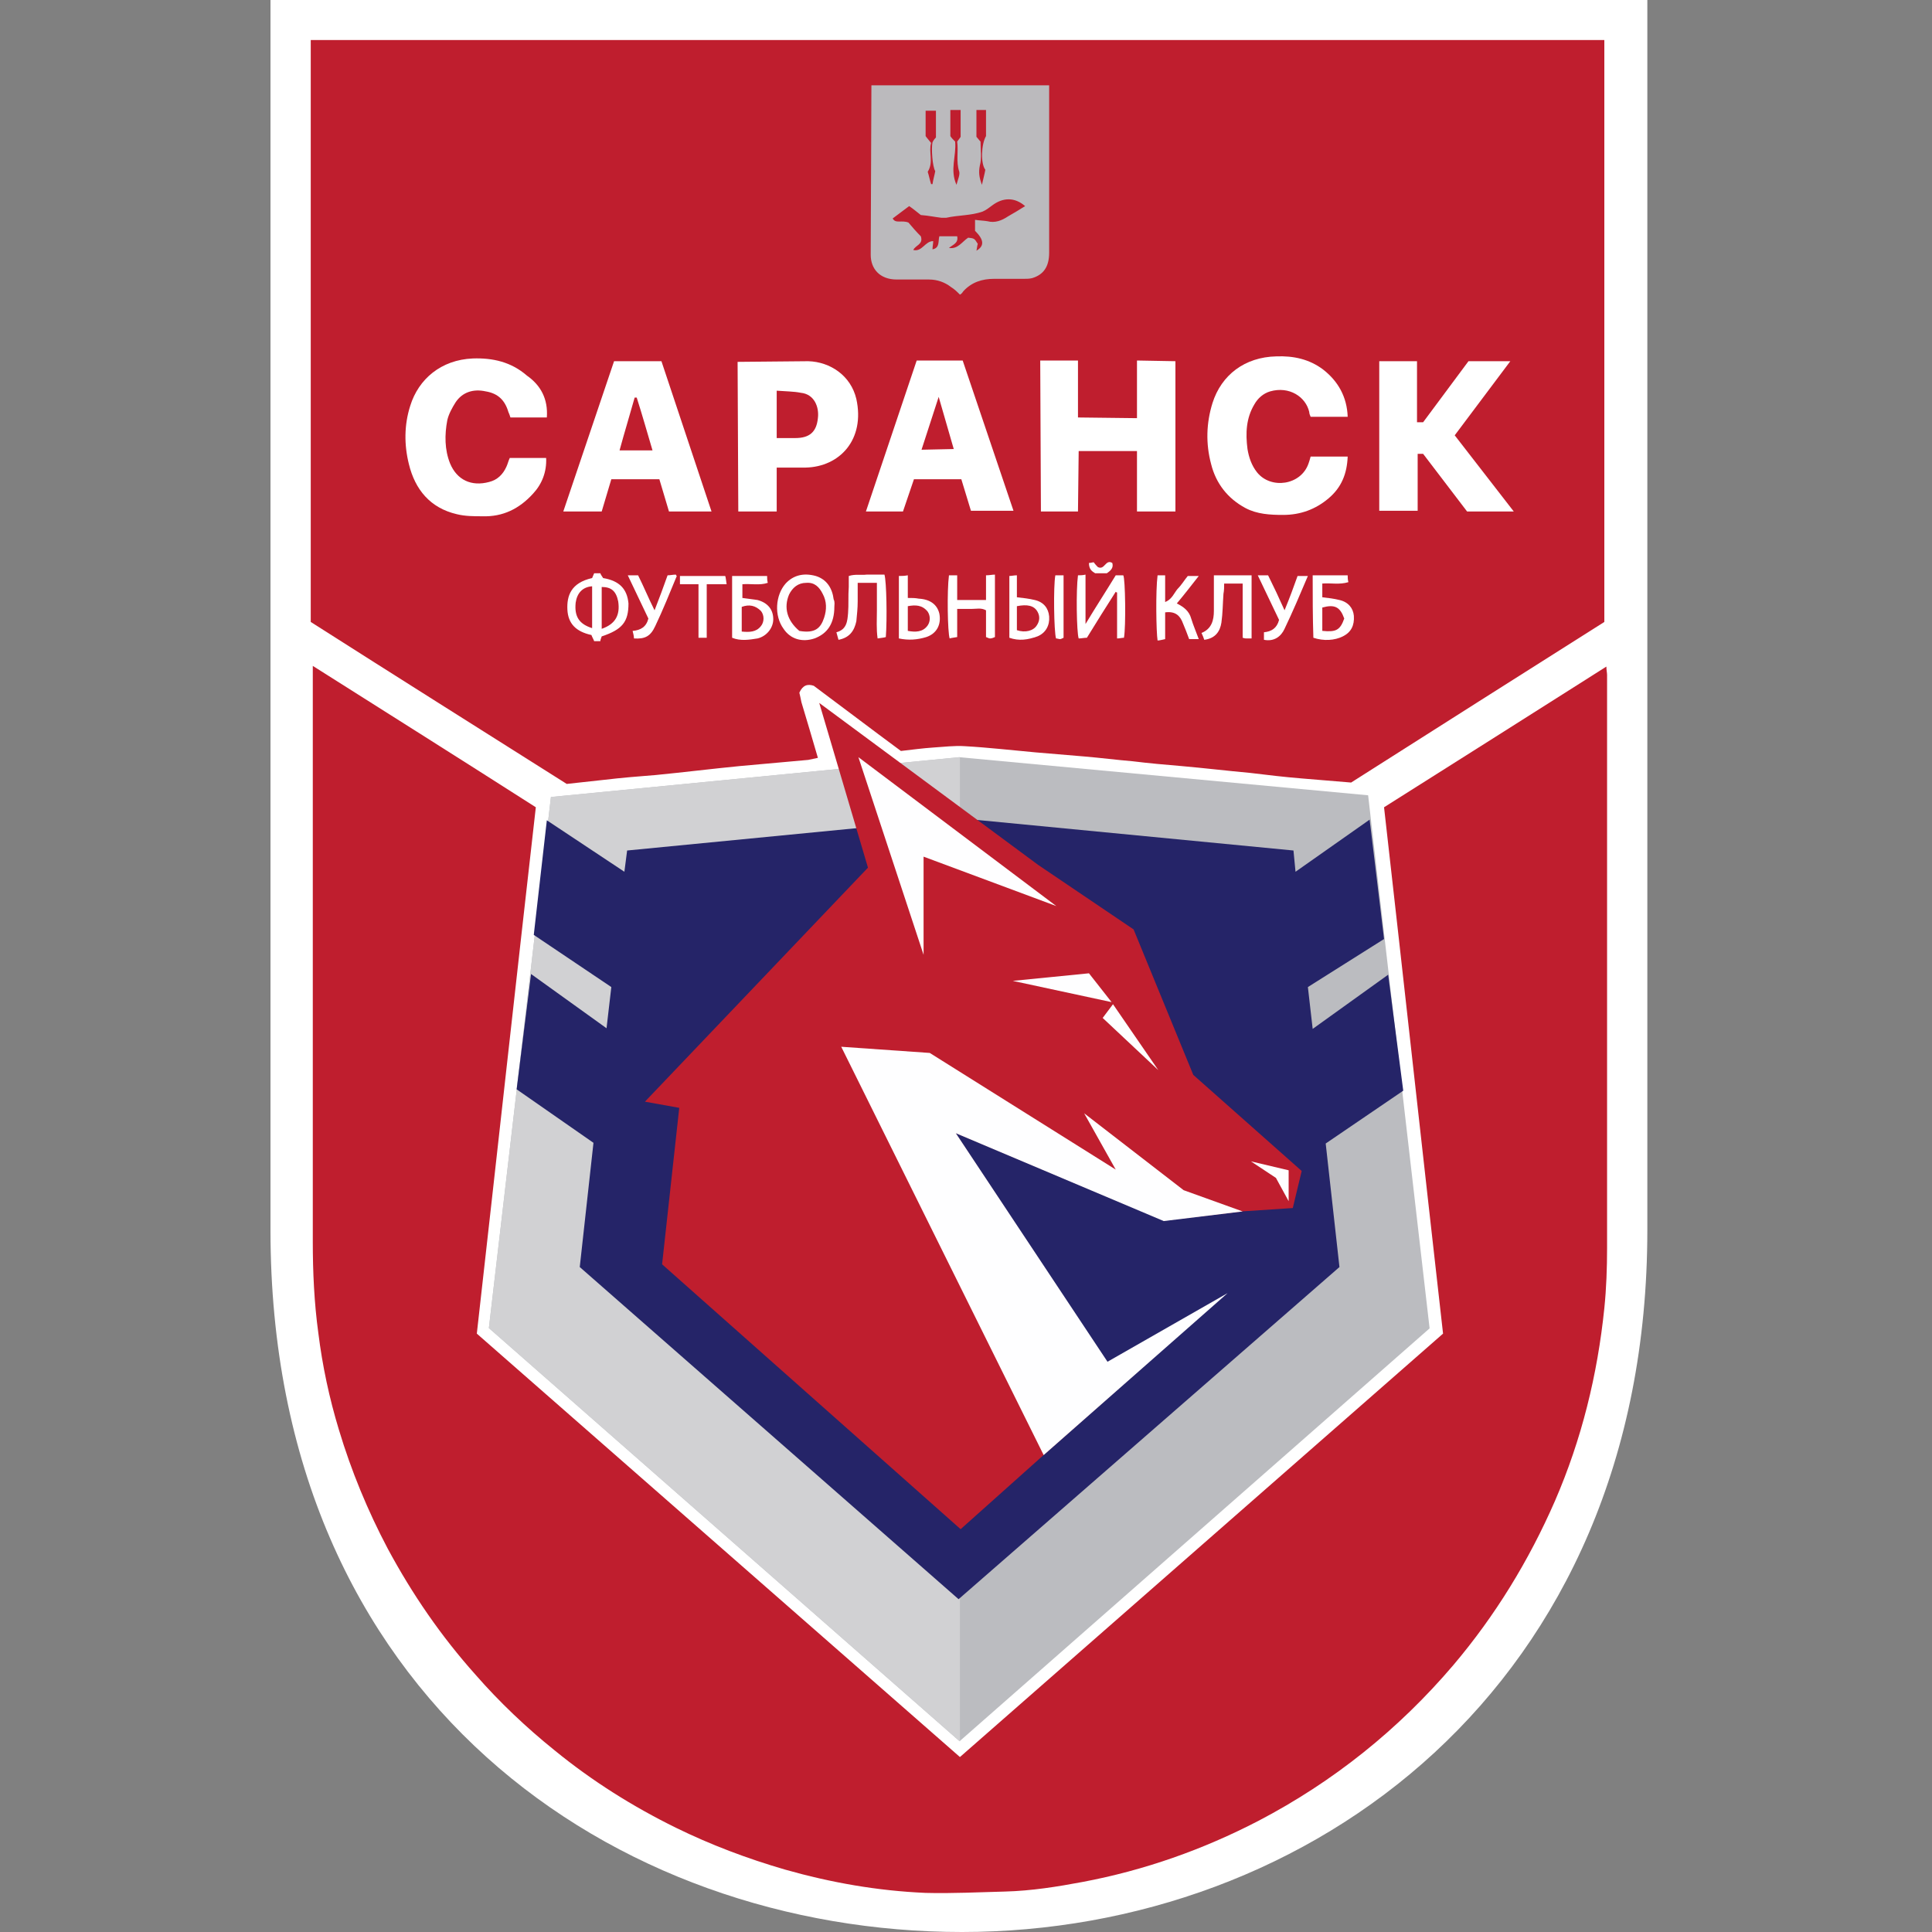
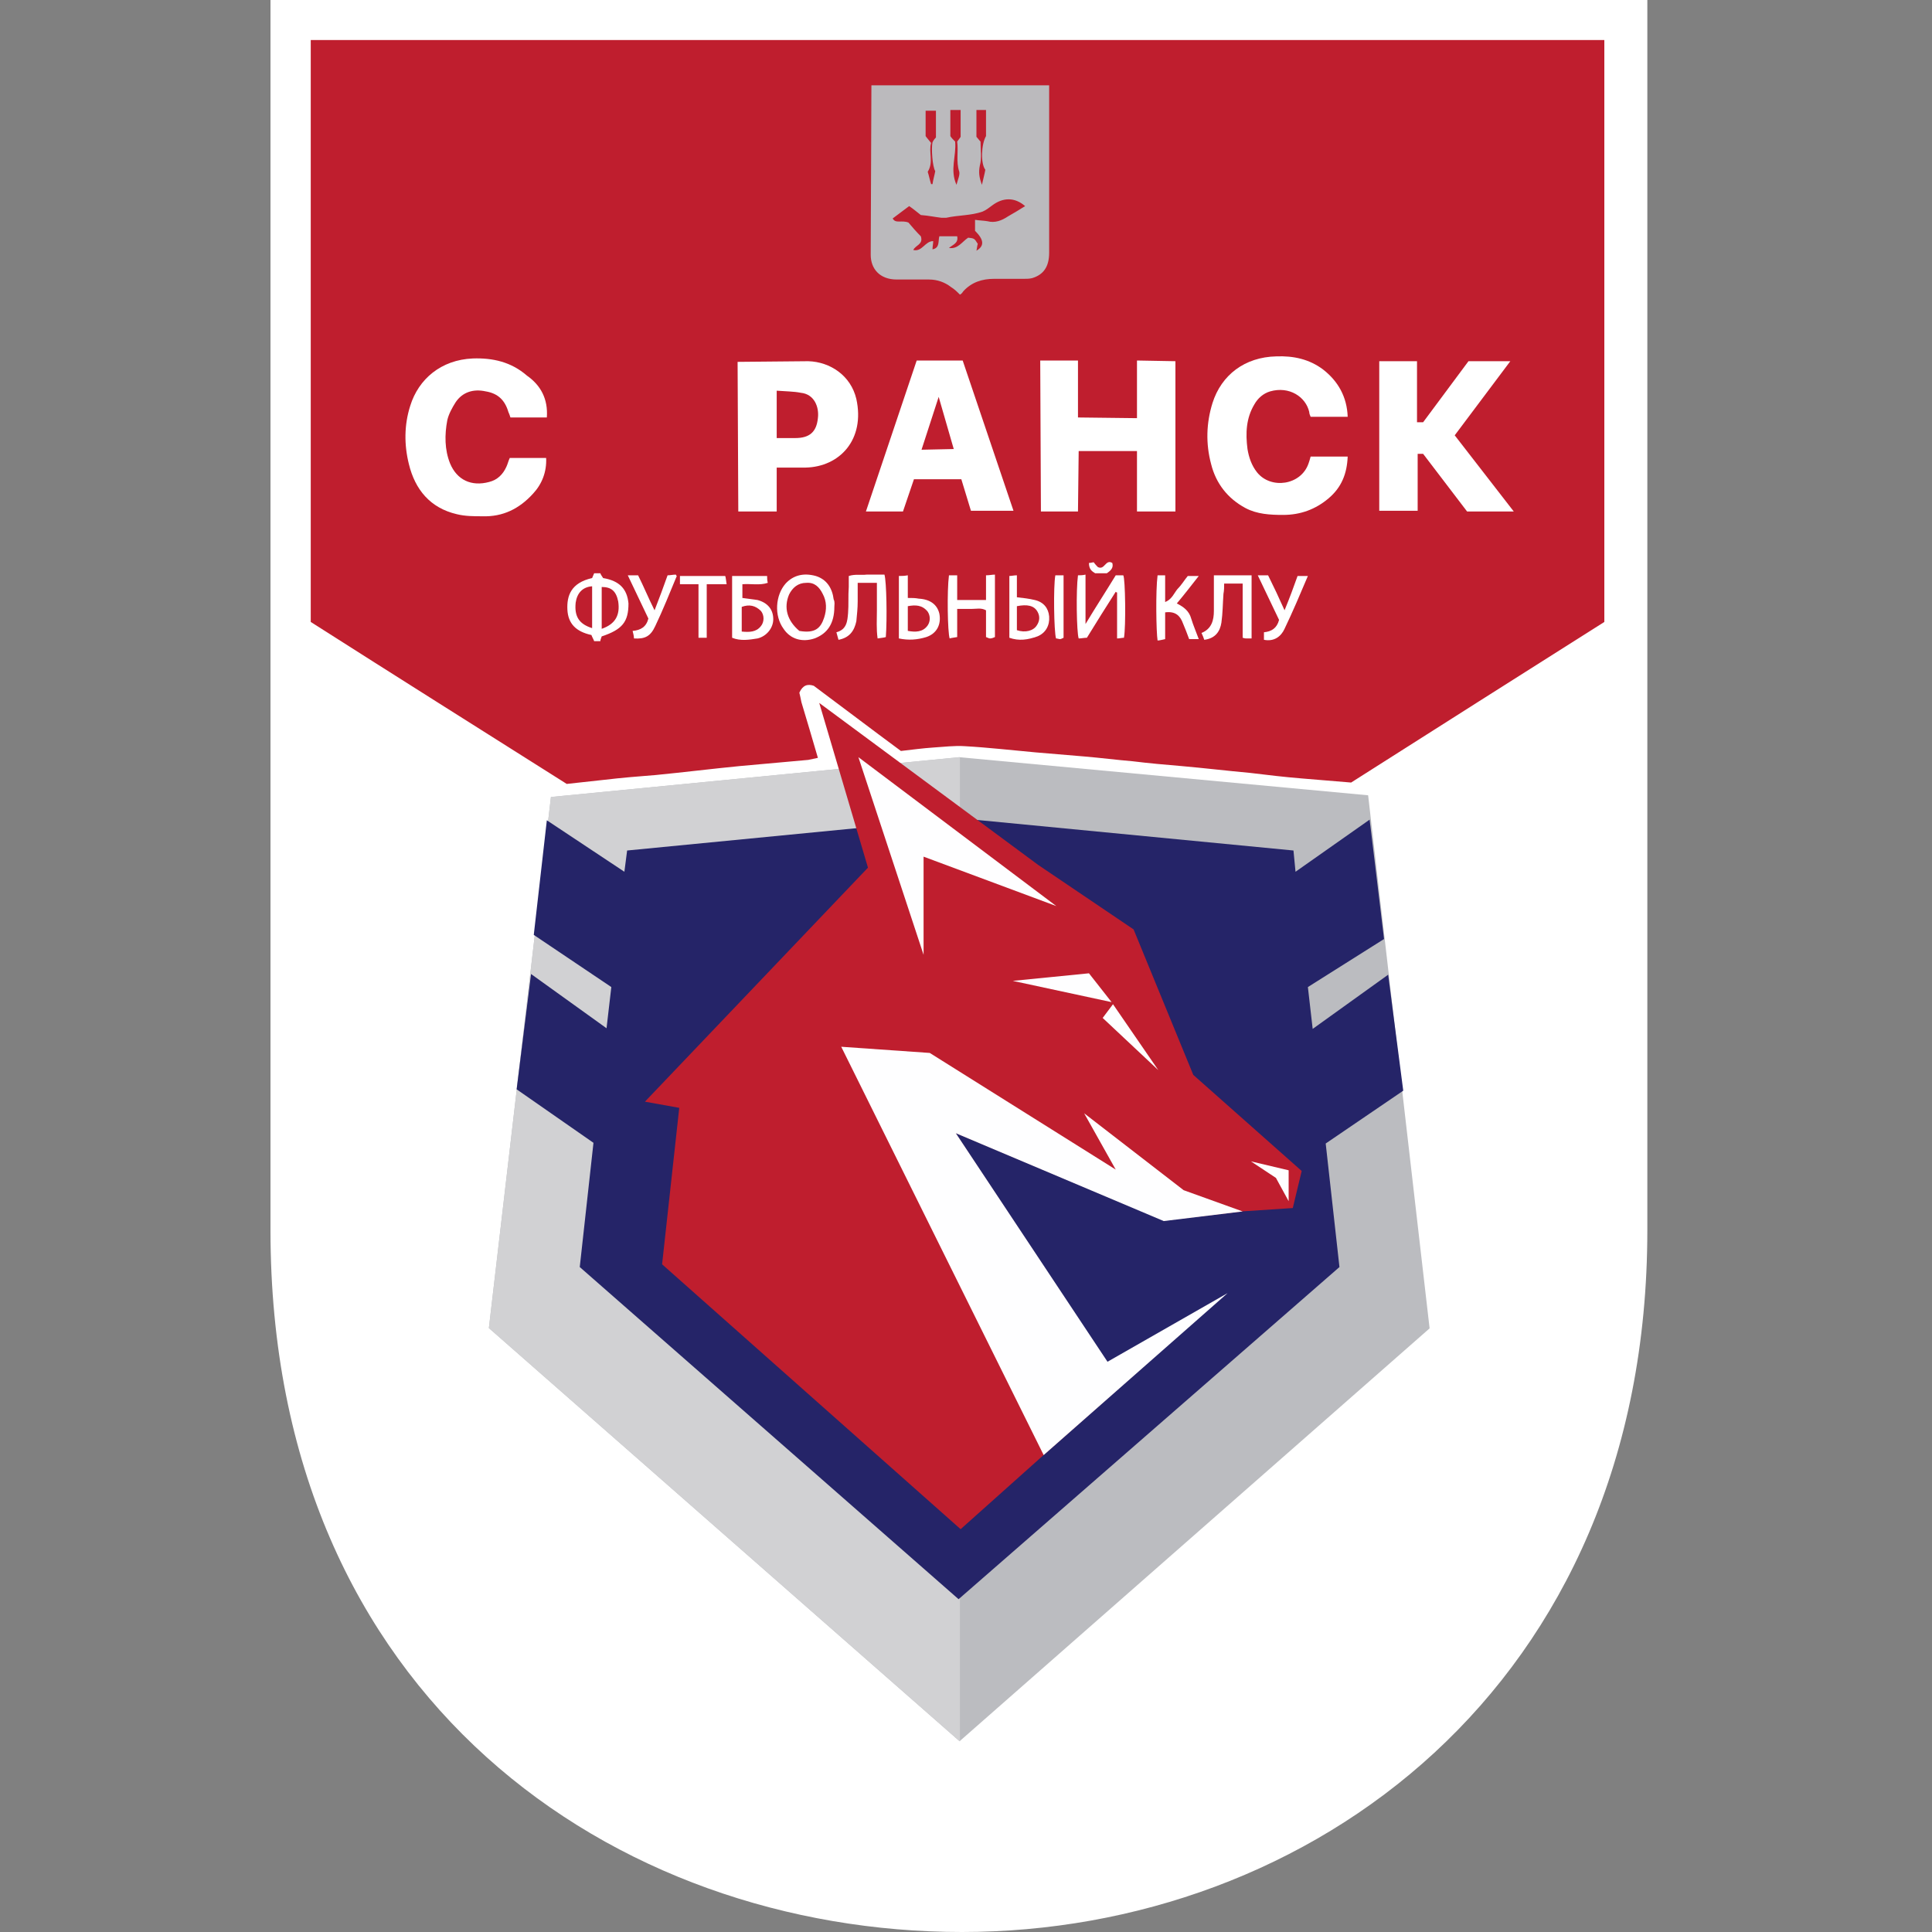
<svg xmlns="http://www.w3.org/2000/svg" width="50" height="50" viewBox="0 0 50 50" fill="none">
  <rect x="0" y="0" width="50" height="50" fill="#808080" stroke="none" />
  <g clip-path="url(#clip0)">
    <path d="M7 0H42.633V31.835C42.633 43.68 33.852 50 24.895 50C15.937 50 7 43.978 7 31.835V0Z" fill="white" />
-     <path d="M8.095 17.233C10.031 18.458 11.949 19.666 13.867 20.892C13.352 25.42 12.855 29.949 12.34 34.514C16.496 38.154 20.67 41.813 24.843 45.472C29.017 41.813 33.173 38.172 37.346 34.514C36.831 29.967 36.334 25.438 35.819 20.892C37.737 19.684 39.638 18.476 41.573 17.251C41.573 17.34 41.591 17.411 41.591 17.464C41.591 22.401 41.591 27.356 41.591 32.294C41.591 32.809 41.573 33.341 41.52 33.856C41.343 35.579 40.934 37.249 40.241 38.847C39.566 40.392 38.696 41.813 37.613 43.092C36.192 44.761 34.505 46.111 32.569 47.123C31.13 47.869 29.621 48.402 28.022 48.704C27.365 48.828 26.69 48.935 26.015 48.953C25.323 48.97 24.648 49.006 23.955 48.988C22.712 48.935 21.504 48.722 20.314 48.384C19.338 48.1 18.396 47.745 17.491 47.301C16.372 46.75 15.324 46.093 14.347 45.294C13.619 44.708 12.926 44.051 12.305 43.34C11.417 42.346 10.671 41.263 10.031 40.072C9.516 39.096 9.09 38.066 8.77 37C8.522 36.183 8.344 35.348 8.238 34.496C8.131 33.714 8.095 32.915 8.095 32.134C8.095 27.25 8.095 22.383 8.095 17.499C8.095 17.446 8.095 17.375 8.095 17.233Z" fill="#BF1E2E" />
    <path d="M34.967 20.252C34.523 20.217 34.114 20.181 33.688 20.146C33.244 20.11 32.8 20.057 32.356 20.003C31.77 19.95 31.184 19.879 30.58 19.826C30.154 19.79 29.745 19.755 29.319 19.702C28.893 19.666 28.484 19.613 28.058 19.577C27.632 19.542 27.223 19.506 26.797 19.471C26.193 19.417 25.589 19.346 24.968 19.311C24.701 19.293 24.435 19.329 24.151 19.346C23.884 19.364 23.618 19.4 23.316 19.435C22.57 18.885 21.824 18.316 21.06 17.748C20.901 17.695 20.776 17.73 20.687 17.926C20.705 17.997 20.723 18.085 20.741 18.174C20.883 18.654 21.025 19.116 21.167 19.613C21.078 19.631 21.007 19.648 20.918 19.666C20.332 19.719 19.728 19.773 19.142 19.826C18.414 19.897 17.704 19.986 16.976 20.057C16.532 20.092 16.087 20.128 15.643 20.181C15.324 20.217 14.986 20.252 14.667 20.288C12.447 18.885 10.244 17.499 8.042 16.096C8.042 11.088 8.042 6.062 8.042 1.036C19.196 1.036 30.349 1.036 41.52 1.036C41.52 6.062 41.52 11.07 41.52 16.096C39.389 17.446 37.169 18.849 34.967 20.252Z" fill="#BF1E2E" />
    <path d="M14.258 20.626L24.825 19.596L35.407 20.582L36.998 34.378L24.834 45.063L12.652 34.37L14.258 20.626Z" fill="#BBBCC0" />
    <path d="M24.843 19.598L24.825 19.596L14.258 20.626L12.652 34.37L24.834 45.063L24.843 45.054V19.598Z" fill="#D1D1D3" />
    <path d="M36.316 28.227L34.309 29.594L34.665 32.791L24.808 41.387L15.004 32.791L15.359 29.576L13.37 28.191L13.743 25.207L15.697 26.611L15.821 25.545L13.814 24.195L14.152 21.229L16.159 22.561L16.23 22.011L24.819 21.175L33.475 22.011L33.528 22.561L35.446 21.212L35.819 24.302L33.848 25.545L33.972 26.628L35.926 25.225L36.316 28.227Z" fill="#252468" />
    <path d="M26.868 22.384L29.337 24.053L30.882 27.818L33.688 30.305L33.457 31.264L32.193 31.347L30.121 31.589L24.722 29.316L28.662 35.269L31.651 33.546L27.028 37.639L24.861 39.575L17.135 32.72L17.579 28.671L16.691 28.511L22.463 22.455L21.202 18.192L26.868 22.384Z" fill="#BF1E2E" />
    <path d="M24.843 7.625C24.772 7.554 24.701 7.483 24.612 7.429C24.453 7.305 24.257 7.234 24.044 7.234C23.76 7.234 23.511 7.234 23.209 7.234C22.762 7.234 22.534 6.95 22.534 6.595L22.552 2.208H27.152V6.541C27.152 6.897 27.01 7.11 26.708 7.199C26.637 7.216 26.566 7.216 26.495 7.216C26.246 7.216 25.98 7.216 25.731 7.216C25.412 7.216 25.145 7.305 24.932 7.536C24.896 7.589 24.879 7.607 24.843 7.625ZM25.234 5.689C25.34 5.707 25.447 5.707 25.554 5.725C25.749 5.778 25.927 5.707 26.087 5.6C26.246 5.511 26.388 5.423 26.53 5.334C26.264 5.103 25.962 5.103 25.678 5.316C25.607 5.369 25.518 5.44 25.429 5.476C25.127 5.582 24.808 5.565 24.488 5.636C24.453 5.636 24.399 5.636 24.364 5.636C24.204 5.618 24.044 5.582 23.831 5.565C23.76 5.511 23.636 5.405 23.529 5.334C23.387 5.44 23.245 5.547 23.103 5.653C23.174 5.796 23.334 5.689 23.511 5.76C23.6 5.867 23.724 6.009 23.831 6.115C23.902 6.328 23.689 6.346 23.636 6.47C23.866 6.524 23.938 6.24 24.151 6.24C24.151 6.311 24.133 6.382 24.133 6.453C24.328 6.417 24.275 6.24 24.31 6.115C24.47 6.115 24.63 6.115 24.772 6.115C24.808 6.293 24.666 6.328 24.559 6.417C24.79 6.453 24.896 6.257 25.056 6.151C25.216 6.169 25.216 6.169 25.305 6.311C25.287 6.364 25.287 6.417 25.27 6.488C25.483 6.364 25.465 6.204 25.234 5.973C25.234 5.867 25.234 5.778 25.234 5.689ZM24.754 4.783C24.79 4.641 24.843 4.535 24.826 4.446C24.737 4.179 24.808 3.931 24.772 3.664C24.808 3.611 24.843 3.576 24.861 3.54C24.861 3.291 24.861 3.06 24.861 2.847C24.772 2.847 24.683 2.847 24.595 2.847C24.595 3.06 24.595 3.291 24.595 3.522C24.63 3.576 24.666 3.611 24.719 3.664C24.754 4.037 24.577 4.393 24.754 4.783ZM24.222 3.558C24.222 3.291 24.222 3.078 24.222 2.865C24.115 2.865 24.044 2.865 23.955 2.865C23.955 3.078 23.955 3.309 23.955 3.522C23.991 3.576 24.044 3.629 24.097 3.7C24.026 3.931 24.168 4.197 24.009 4.446C24.044 4.552 24.062 4.659 24.097 4.765C24.115 4.765 24.133 4.765 24.133 4.765C24.151 4.641 24.186 4.535 24.204 4.428C24.133 4.321 24.097 3.842 24.133 3.682C24.168 3.611 24.204 3.576 24.222 3.558ZM25.27 3.54C25.305 3.576 25.34 3.629 25.376 3.664C25.376 3.877 25.412 4.091 25.358 4.286C25.323 4.464 25.34 4.588 25.412 4.783C25.447 4.623 25.483 4.499 25.5 4.393C25.376 4.233 25.394 3.735 25.518 3.522C25.518 3.291 25.518 3.078 25.518 2.847C25.429 2.847 25.358 2.847 25.27 2.847C25.27 3.078 25.27 3.291 25.27 3.54Z" fill="#BBBABD" />
    <path d="M30.42 9.348V13.237H29.425V11.674H27.916L27.898 13.237H26.939L26.921 9.33H27.898V10.804L29.425 10.822V9.33L30.42 9.348Z" fill="white" />
    <path d="M37.968 13.237L36.83 11.745H36.689V13.219H35.695V9.348H36.672V10.928H36.83L38.004 9.348H39.087L37.648 11.266L39.176 13.237H37.968Z" fill="white" />
    <path d="M34.878 10.786C34.54 10.786 34.239 10.786 33.919 10.786C33.901 10.751 33.883 10.697 33.883 10.662C33.794 10.271 33.368 9.987 32.871 10.129C32.693 10.182 32.551 10.307 32.462 10.467C32.249 10.822 32.232 11.213 32.285 11.621C32.32 11.834 32.391 12.047 32.533 12.225C32.889 12.669 33.67 12.562 33.865 11.994C33.883 11.941 33.901 11.887 33.919 11.816C34.221 11.816 34.54 11.816 34.878 11.816C34.86 12.26 34.718 12.616 34.38 12.9C34.043 13.184 33.652 13.326 33.208 13.326C32.871 13.326 32.533 13.308 32.232 13.148C31.77 12.9 31.468 12.509 31.344 12.012C31.201 11.479 31.219 10.946 31.379 10.431C31.61 9.703 32.214 9.241 33.031 9.223C33.475 9.206 33.883 9.294 34.239 9.561C34.629 9.863 34.86 10.271 34.878 10.786Z" fill="white" />
    <path d="M14.152 10.804C13.832 10.804 13.53 10.804 13.21 10.804C13.193 10.751 13.175 10.697 13.157 10.662C13.068 10.36 12.891 10.182 12.571 10.129C12.251 10.058 11.967 10.147 11.79 10.413C11.701 10.555 11.612 10.715 11.576 10.875C11.505 11.248 11.505 11.639 11.648 11.994C11.825 12.42 12.198 12.598 12.66 12.473C12.873 12.42 13.015 12.278 13.104 12.083C13.139 12.012 13.157 11.923 13.193 11.852C13.512 11.852 13.814 11.852 14.134 11.852C14.152 12.207 14.027 12.527 13.796 12.775C13.441 13.166 13.015 13.379 12.482 13.361C12.269 13.361 12.038 13.361 11.825 13.308C11.133 13.148 10.742 12.669 10.582 12.012C10.458 11.514 10.458 10.999 10.617 10.502C10.831 9.809 11.417 9.312 12.234 9.277C12.749 9.259 13.228 9.365 13.637 9.721C13.992 9.969 14.187 10.325 14.152 10.804Z" fill="white" />
-     <path d="M18.414 13.237H17.313L17.064 12.402H15.821L15.572 13.237H14.578L15.892 9.348H17.118L18.414 13.237ZM16.478 10.289C16.46 10.289 16.443 10.289 16.425 10.289C16.301 10.733 16.159 11.195 16.034 11.656C16.336 11.656 16.603 11.656 16.887 11.656C16.745 11.177 16.62 10.733 16.478 10.289Z" fill="white" />
    <path d="M23.724 9.33H24.914L26.229 13.219H25.128L24.879 12.402H23.653L23.369 13.237H22.41L23.724 9.33ZM24.293 10.271C24.311 10.271 24.275 10.271 24.293 10.271L23.849 11.639L24.683 11.621L24.293 10.271Z" fill="white" />
    <path d="M20.101 12.101V13.237H19.107L19.089 9.365L20.918 9.348C21.487 9.365 22.02 9.721 22.162 10.325C22.392 11.372 21.735 12.083 20.847 12.101H20.101ZM20.101 10.111C20.101 10.36 20.101 10.555 20.101 10.751C20.101 10.946 20.101 11.141 20.101 11.337C20.279 11.337 20.439 11.337 20.581 11.337C20.954 11.337 21.131 11.177 21.167 10.822C21.203 10.538 21.078 10.2 20.723 10.165C20.545 10.129 20.332 10.129 20.101 10.111Z" fill="white" />
    <path d="M15.572 16.47C15.555 16.523 15.537 16.558 15.537 16.594C15.484 16.594 15.43 16.594 15.377 16.594C15.359 16.541 15.324 16.487 15.306 16.434C14.898 16.345 14.702 16.132 14.684 15.777C14.667 15.422 14.773 15.084 15.324 14.96C15.342 14.924 15.359 14.871 15.377 14.836C15.448 14.836 15.484 14.836 15.537 14.836C15.555 14.889 15.59 14.924 15.608 14.96C16.034 15.031 16.23 15.244 16.265 15.617C16.265 16.096 16.105 16.292 15.572 16.47ZM15.572 16.274C15.928 16.15 16.052 15.919 15.999 15.564C15.945 15.297 15.821 15.191 15.572 15.191C15.572 15.546 15.572 15.901 15.572 16.274ZM15.324 16.256C15.324 15.883 15.324 15.528 15.324 15.173C15.075 15.191 14.933 15.351 14.898 15.599C14.862 15.954 14.986 16.15 15.324 16.256Z" fill="white" />
    <path d="M28.875 14.889C28.946 14.889 29.017 14.889 29.07 14.889C29.123 14.96 29.141 16.221 29.088 16.505C29.035 16.505 28.981 16.523 28.91 16.523C28.91 16.114 28.91 15.724 28.91 15.333C28.893 15.333 28.893 15.333 28.875 15.315C28.626 15.706 28.378 16.097 28.129 16.505C28.058 16.505 27.987 16.523 27.916 16.523C27.863 16.363 27.845 15.28 27.898 14.889C27.951 14.889 28.022 14.889 28.093 14.871C28.093 15.28 28.093 15.688 28.093 16.15C28.36 15.706 28.626 15.297 28.875 14.889Z" fill="white" />
    <path d="M21.593 15.706C21.593 16.132 21.416 16.398 21.078 16.523C20.759 16.629 20.456 16.541 20.279 16.274C20.03 15.937 20.066 15.404 20.332 15.102C20.528 14.889 20.794 14.818 21.114 14.907C21.398 14.995 21.54 15.226 21.575 15.511C21.611 15.582 21.593 15.653 21.593 15.706ZM20.687 16.328C21.096 16.398 21.238 16.256 21.327 15.99C21.398 15.777 21.398 15.564 21.291 15.368C21.203 15.191 21.078 15.066 20.865 15.084C20.652 15.084 20.51 15.209 20.421 15.386C20.279 15.724 20.368 16.061 20.687 16.328Z" fill="white" />
    <path d="M18.947 16.505C18.947 15.972 18.947 15.439 18.947 14.906C19.249 14.906 19.551 14.906 19.853 14.906C19.853 14.96 19.853 15.013 19.87 15.084C19.657 15.155 19.444 15.102 19.213 15.12C19.213 15.244 19.213 15.351 19.213 15.475C19.355 15.493 19.48 15.51 19.604 15.528C19.87 15.599 20.012 15.777 20.012 16.025C20.012 16.256 19.835 16.469 19.604 16.523C19.391 16.558 19.16 16.594 18.947 16.505ZM19.196 16.345C19.391 16.363 19.569 16.363 19.693 16.203C19.782 16.096 19.782 15.919 19.693 15.812C19.551 15.67 19.391 15.635 19.196 15.706C19.196 15.919 19.196 16.114 19.196 16.345Z" fill="white" />
-     <path d="M33.972 14.889C34.292 14.889 34.576 14.889 34.878 14.889C34.878 14.942 34.878 14.995 34.896 15.066C34.665 15.137 34.452 15.084 34.221 15.102C34.221 15.226 34.221 15.333 34.221 15.457C34.38 15.475 34.523 15.493 34.665 15.528C34.896 15.581 35.02 15.741 35.038 15.937C35.055 16.185 34.967 16.363 34.754 16.469C34.54 16.576 34.256 16.594 33.99 16.505C33.972 15.972 33.972 15.439 33.972 14.889ZM34.789 16.008C34.682 15.706 34.54 15.635 34.221 15.723C34.221 15.919 34.221 16.132 34.221 16.327C34.576 16.363 34.682 16.309 34.789 16.008Z" fill="white" />
    <path d="M24.559 14.889C24.63 14.889 24.683 14.889 24.772 14.889C24.772 15.102 24.772 15.315 24.772 15.528C25.039 15.528 25.27 15.528 25.518 15.528C25.518 15.315 25.518 15.12 25.518 14.889C25.607 14.889 25.678 14.871 25.749 14.871C25.749 15.422 25.749 15.954 25.749 16.487C25.714 16.505 25.66 16.523 25.625 16.523C25.589 16.523 25.572 16.505 25.518 16.487C25.518 16.256 25.518 16.026 25.518 15.795C25.394 15.724 25.27 15.759 25.145 15.759C25.039 15.759 24.914 15.759 24.772 15.759C24.772 16.008 24.772 16.239 24.772 16.487C24.683 16.505 24.63 16.505 24.577 16.523C24.524 16.363 24.506 15.297 24.559 14.889Z" fill="white" />
    <path d="M31.415 14.889C31.77 14.889 32.072 14.889 32.391 14.889C32.391 15.439 32.391 15.972 32.391 16.523C32.338 16.523 32.303 16.523 32.267 16.523C32.231 16.523 32.214 16.523 32.16 16.505C32.16 16.043 32.16 15.581 32.16 15.102C32.001 15.102 31.859 15.102 31.681 15.102C31.681 15.191 31.681 15.279 31.663 15.368C31.645 15.617 31.645 15.866 31.61 16.114C31.574 16.345 31.45 16.523 31.166 16.558C31.148 16.505 31.13 16.452 31.095 16.381C31.361 16.274 31.415 16.043 31.415 15.812C31.415 15.51 31.415 15.208 31.415 14.889Z" fill="white" />
    <path d="M21.7 16.558C21.682 16.487 21.664 16.434 21.646 16.363C21.913 16.292 21.931 16.079 21.948 15.866C21.966 15.653 21.948 15.422 21.966 15.191C21.966 15.102 21.966 15.013 21.966 14.907C22.126 14.853 22.286 14.889 22.428 14.871C22.588 14.871 22.748 14.871 22.89 14.871C22.943 15.049 22.961 16.026 22.925 16.487C22.872 16.505 22.819 16.505 22.712 16.523C22.677 16.274 22.694 16.026 22.694 15.795C22.694 15.564 22.694 15.315 22.694 15.084C22.517 15.084 22.375 15.084 22.197 15.084C22.197 15.244 22.197 15.404 22.197 15.564C22.197 15.741 22.179 15.901 22.162 16.079C22.108 16.328 21.984 16.505 21.7 16.558Z" fill="white" />
    <path d="M29.958 14.889C30.029 14.889 30.083 14.889 30.154 14.889C30.154 15.12 30.154 15.333 30.154 15.581C30.331 15.51 30.384 15.351 30.473 15.244C30.58 15.137 30.651 15.013 30.74 14.906C30.828 14.906 30.917 14.906 31.024 14.906C30.828 15.155 30.651 15.386 30.456 15.617C30.633 15.706 30.775 15.812 30.828 16.008C30.882 16.185 30.953 16.345 31.024 16.54C30.935 16.54 30.864 16.54 30.775 16.54C30.722 16.398 30.669 16.256 30.615 16.132C30.544 15.937 30.42 15.812 30.154 15.848C30.154 16.079 30.154 16.292 30.154 16.54C30.065 16.558 30.012 16.576 29.958 16.576C29.923 16.363 29.905 15.297 29.958 14.889Z" fill="white" />
    <path d="M23.263 16.523C23.263 15.972 23.263 15.457 23.263 14.906C23.334 14.906 23.405 14.906 23.494 14.889C23.494 15.084 23.494 15.262 23.494 15.475C23.6 15.475 23.689 15.475 23.778 15.493C24.08 15.51 24.257 15.652 24.311 15.883C24.364 16.168 24.239 16.398 23.973 16.487C23.742 16.558 23.511 16.576 23.263 16.523ZM23.494 16.327C23.689 16.363 23.884 16.363 24.009 16.185C24.08 16.079 24.08 15.937 24.009 15.83C23.866 15.652 23.689 15.652 23.494 15.688C23.494 15.919 23.494 16.114 23.494 16.327Z" fill="white" />
    <path d="M26.122 16.505C26.122 15.972 26.122 15.439 26.122 14.906C26.175 14.906 26.246 14.889 26.317 14.889C26.317 15.102 26.317 15.279 26.317 15.457C26.477 15.475 26.637 15.493 26.779 15.528C27.01 15.581 27.134 15.741 27.152 15.954C27.17 16.185 27.063 16.381 26.85 16.469C26.602 16.558 26.371 16.594 26.122 16.505ZM26.317 16.309C26.531 16.381 26.744 16.327 26.832 16.185C26.904 16.079 26.921 15.954 26.85 15.83C26.761 15.67 26.584 15.635 26.317 15.688C26.317 15.919 26.317 16.114 26.317 16.309Z" fill="white" />
    <path d="M16.247 14.889C16.354 14.889 16.425 14.889 16.514 14.889C16.656 15.173 16.78 15.475 16.94 15.795C17.064 15.475 17.171 15.191 17.277 14.889C17.349 14.889 17.42 14.871 17.491 14.871C17.508 14.907 17.526 14.924 17.508 14.924C17.331 15.351 17.153 15.795 16.958 16.203C16.834 16.47 16.691 16.541 16.407 16.523C16.407 16.47 16.39 16.398 16.372 16.328C16.585 16.31 16.727 16.221 16.78 16.008C16.62 15.67 16.443 15.297 16.247 14.889Z" fill="white" />
    <path d="M32.551 14.889C32.658 14.889 32.711 14.889 32.818 14.889C32.96 15.173 33.102 15.475 33.244 15.794C33.368 15.493 33.475 15.208 33.581 14.906C33.652 14.906 33.723 14.906 33.848 14.906C33.652 15.368 33.457 15.83 33.244 16.274C33.155 16.469 32.977 16.611 32.711 16.558C32.711 16.487 32.711 16.434 32.711 16.363C32.906 16.345 33.048 16.256 33.102 16.043C32.924 15.67 32.747 15.297 32.551 14.889Z" fill="white" />
    <path d="M18.805 15.12C18.61 15.12 18.45 15.12 18.29 15.12C18.29 15.599 18.29 16.043 18.29 16.505C18.219 16.505 18.148 16.505 18.077 16.505C18.077 16.043 18.077 15.599 18.077 15.12C17.917 15.12 17.757 15.12 17.597 15.12C17.597 15.031 17.597 14.978 17.597 14.906C17.988 14.906 18.379 14.906 18.769 14.906C18.787 14.96 18.787 15.013 18.805 15.12Z" fill="white" />
    <path d="M27.312 14.889C27.383 14.889 27.454 14.889 27.525 14.889C27.525 15.439 27.525 15.972 27.525 16.505C27.49 16.523 27.454 16.54 27.436 16.54C27.401 16.54 27.365 16.523 27.33 16.523C27.276 16.345 27.259 15.173 27.312 14.889Z" fill="white" />
    <path d="M28.182 14.569C28.235 14.569 28.271 14.552 28.306 14.552C28.342 14.605 28.395 14.658 28.413 14.676C28.591 14.765 28.608 14.463 28.786 14.569C28.822 14.694 28.75 14.765 28.644 14.836C28.555 14.836 28.466 14.836 28.342 14.836C28.253 14.782 28.182 14.729 28.182 14.569Z" fill="white" />
    <path d="M28.058 28.812L30.633 30.802L32.16 31.352L30.118 31.601L24.737 29.328L28.662 35.242L31.77 33.466L27.01 37.657L21.771 27.09L24.062 27.25L28.875 30.269L28.058 28.812Z" fill="#FEFEFF" />
    <path d="M27.337 23.449L23.902 22.17V24.71L22.215 19.595L27.337 23.449Z" fill="#FEFEFF" />
    <path d="M28.768 25.935L26.211 25.385L28.182 25.189L28.768 25.935Z" fill="#FEFEFF" />
    <path d="M29.976 27.694L28.537 26.344L28.804 25.989L29.976 27.694Z" fill="#FEFEFF" />
    <path d="M32.374 30.056L33.35 30.287V31.086L33.021 30.484L32.374 30.056Z" fill="#FEFEFF" />
  </g>
  <defs>
    <clipPath id="clip0">
      <rect width="50" height="50" fill="white" />
    </clipPath>
  </defs>
</svg>